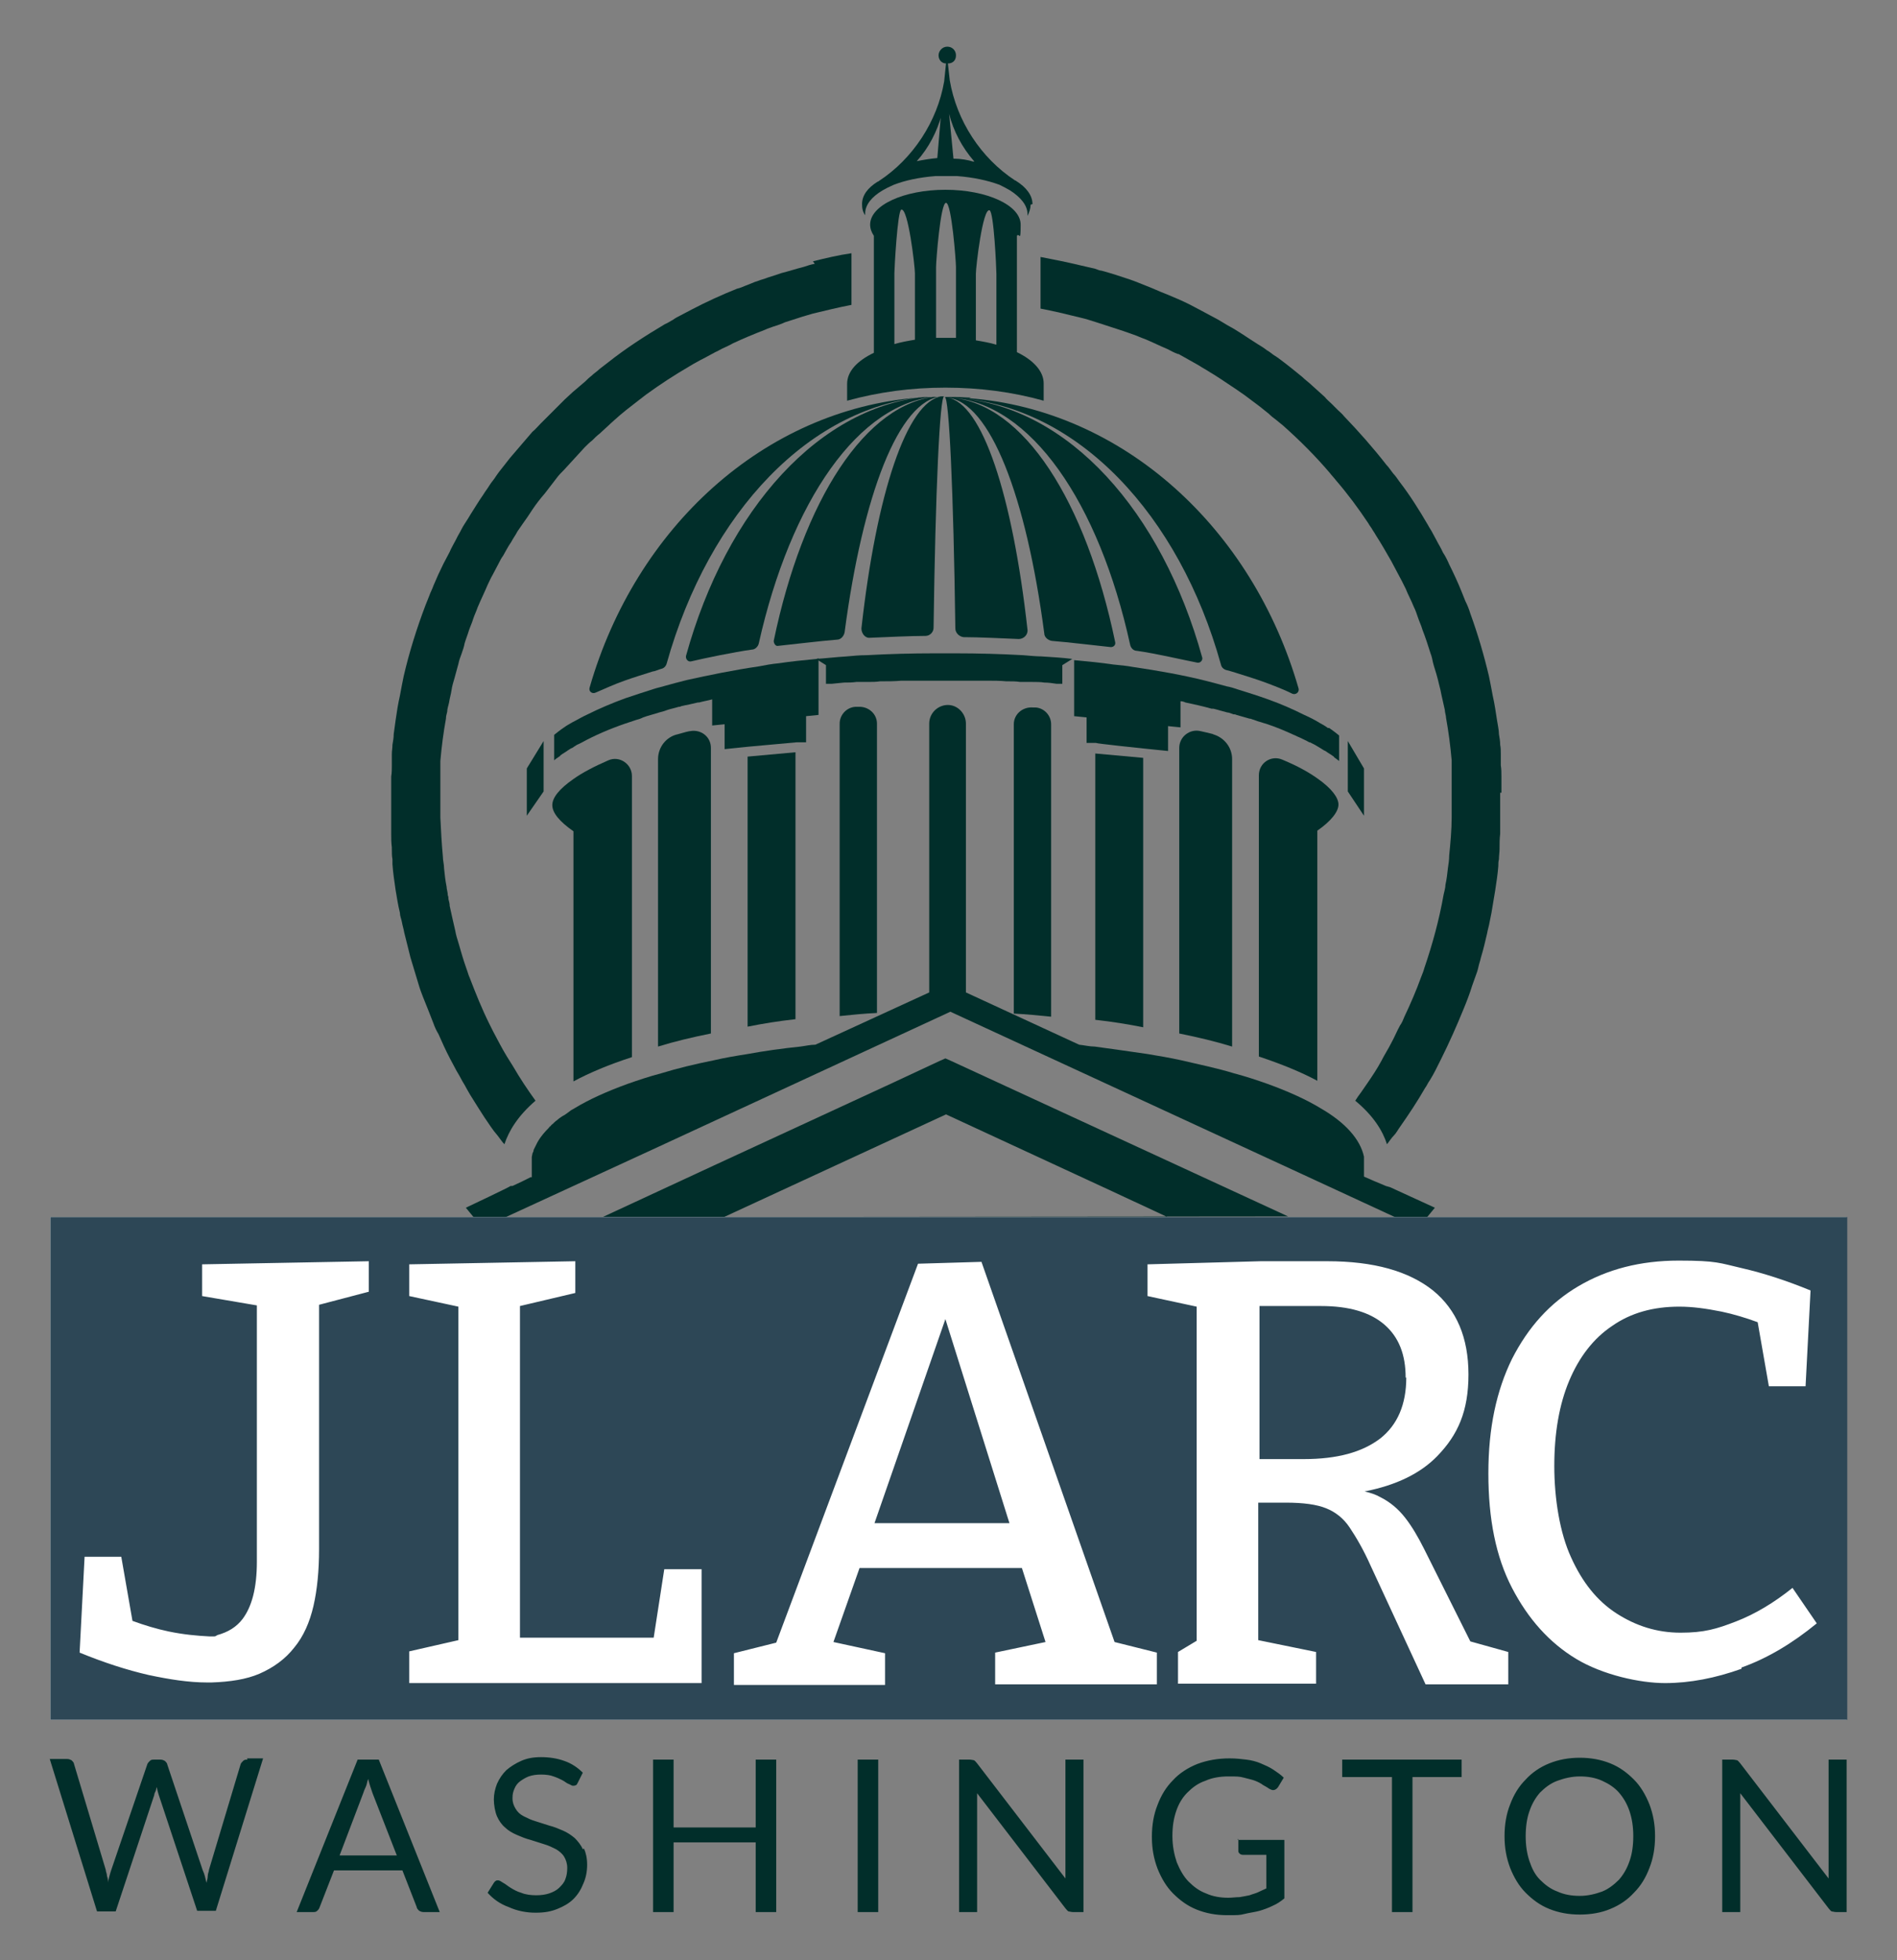
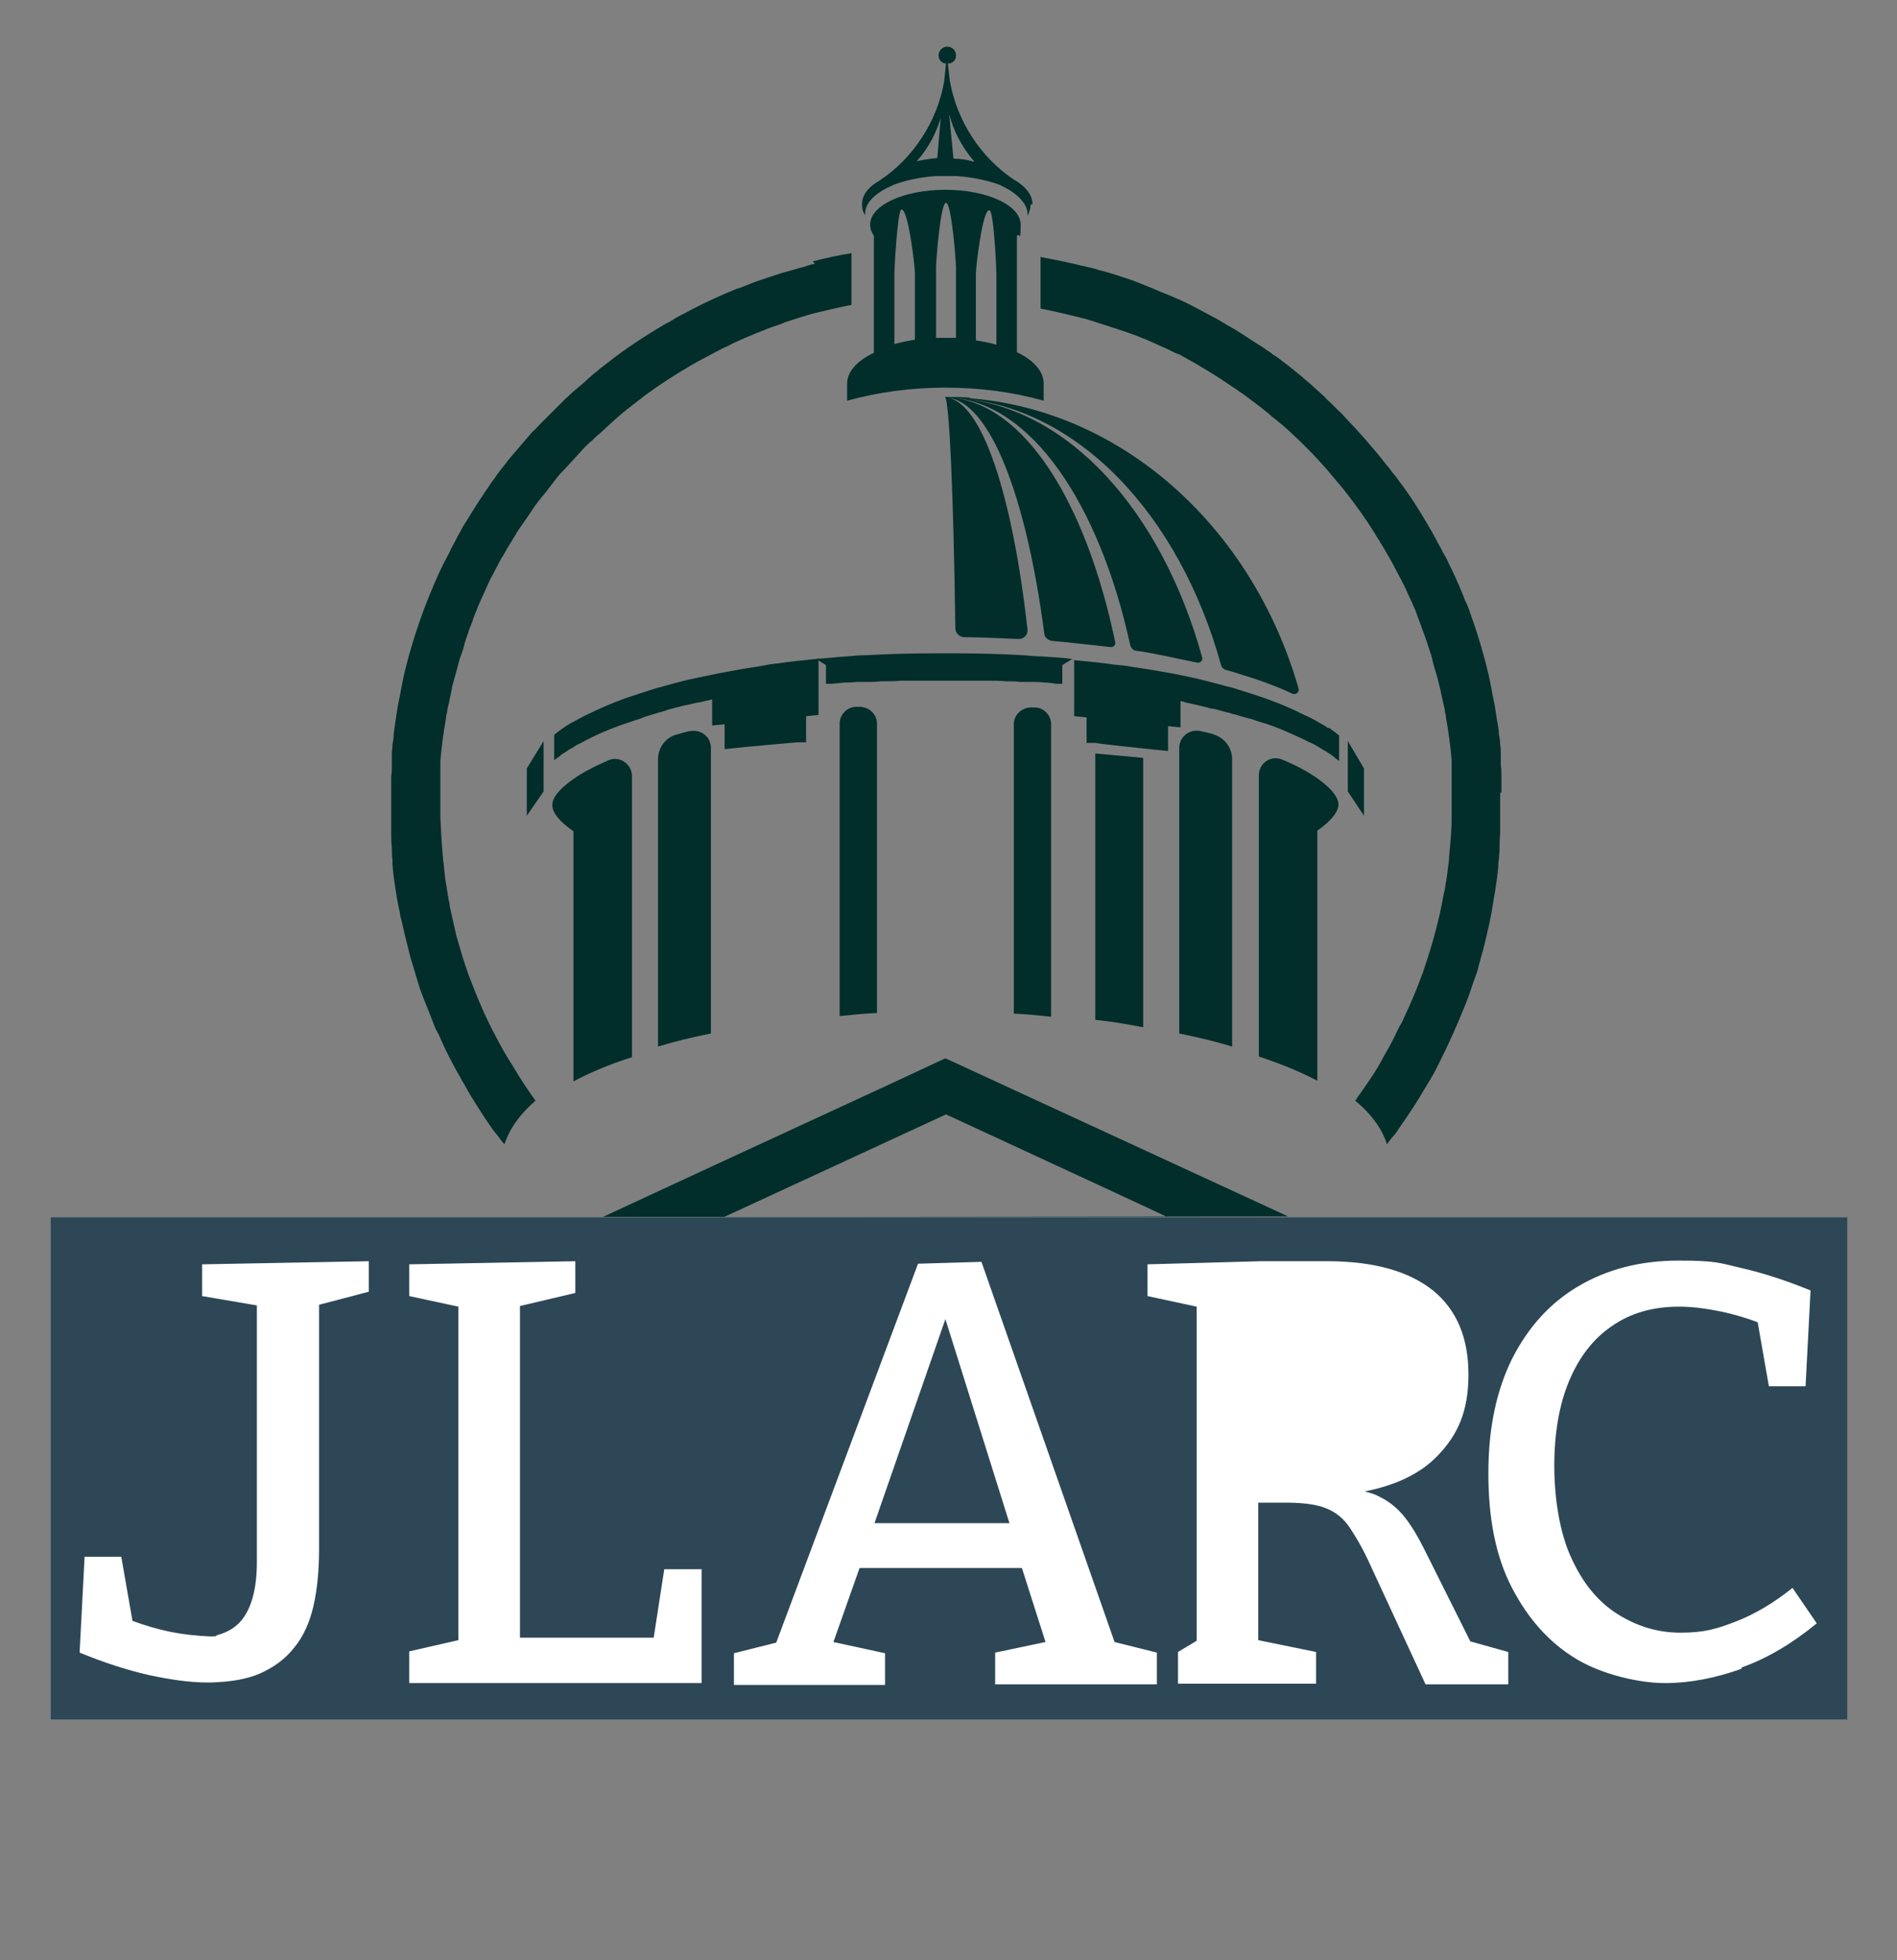
<svg xmlns="http://www.w3.org/2000/svg" id="Layer_2" version="1.1" viewBox="0 0 305 315">
  <rect x="0" y="0" width="305" height="315" fill="#808080" stroke="none" />
  <defs>
    <style>
      .st0 {
        fill: #2d4756;
      }

      .st1 {
        fill: #fff;
      }

      .st2 {
        fill: #012e2a;
      }
    </style>
  </defs>
  <path class="st2" d="M97.8,122.2c-2.3,1-4.2,2-5.6,3-2.3,1.6-3.4,3-3.4,4.2s1.1,2.6,3.4,4.2v40.2c2.6-1.4,5.7-2.7,9.4-3.9v-45.2c0-1.9-2-3.3-3.8-2.5Z" />
  <path class="st2" d="M141,116.3c0-1.6-1.4-2.8-3-2.7-.2,0-.4,0-.5,0-1.4.1-2.5,1.3-2.5,2.7v47c1.9-.2,3.9-.4,6-.5v-17.5h0v-29h0Z" />
-   <path class="st2" d="M222.8,190.6l-.7-.3-1.2-.5-1.6-.7v-2.2c0-.2,0-.4,0-.5h0c0-.1,0-.2,0-.3,0,0,0-.2,0-.2-.6-2.8-3-5.5-7-7.8-2.3-1.4-5.2-2.7-8.5-3.9-1.7-.6-3.5-1.2-5.4-1.7-2.6-.8-5.5-1.4-8.5-2.1-1.8-.4-3.6-.7-5.4-1-2.7-.4-5.6-.8-8.5-1.2-.8,0-1.6-.2-2.5-.3l-18.2-8.4v-43.2c0-1.6-1.3-3-2.9-3h0c-1.6,0-3,1.3-3,3v43.2l-18.3,8.4c-.8,0-1.6.2-2.4.3-2.9.3-5.8.7-8.5,1.2-1.9.3-3.7.6-5.4,1-3,.6-5.9,1.3-8.5,2.1-1.9.5-3.7,1.1-5.4,1.7-3.3,1.2-6.2,2.5-8.5,3.9-.3.2-.6.3-.8.5-.4.3-.8.6-1.2.8-.3.2-.6.4-.8.6,0,0,0,0,0,0-.3.2-.5.4-.8.7-.1,0-.2.2-.3.3-.1,0-.2.2-.3.3-.6.6-1.1,1.2-1.5,1.8-.1.2-.2.3-.3.5-.2.4-.4.8-.6,1.2,0,.2-.1.4-.2.6,0,.2-.1.4-.1.6,0,.2,0,.4,0,.6,0,.2,0,.4,0,.6v2h-.2c0,0-1.4.7-1.4.7l-1.5.7h-.3c0,.1-7.2,3.5-7.2,3.5l1.4,1.7h4.6l23.9-11,48-22.2,55.9,25.8h0l16,7.4h4.6l1.4-1.7-7.2-3.3h0Z" />
  <path class="st2" d="M166.5,113.7c-.2,0-.4,0-.5,0-1.6-.1-3,1.1-3,2.7v29h0,0v17.5c2,.1,4,.3,6,.5v-47c0-1.4-1.1-2.6-2.5-2.7Z" />
  <path class="st2" d="M211.8,125.1c-1.4-1-3.2-2-5.6-3-1.8-.8-3.8.5-3.8,2.5v45.2c3.6,1.2,6.8,2.5,9.4,3.9v-40.2c2.3-1.6,3.4-3.1,3.4-4.2s-1.1-2.6-3.4-4.2Z" />
-   <path class="st2" d="M151.2,63.8c-.1,0-.3,0-.5,0h-.4c-.8,0-1.7,0-2.5.1,0,0-.1,0-.2,0-24.8,2-45.4,20.9-52.8,46.6-.2.6.4,1.1,1,.8,1.4-.6,2.9-1.3,4.6-1.9,1.4-.5,3-1,4.6-1.5.3,0,.9-.3,1.3-.4.5-.1.8-.5.9-.9,6.8-24.2,23.1-41.6,42.4-42.9-17.8,1.3-32.8,18.2-39.3,41.7-.1.5.3,1,.8.9,2.1-.5,6.9-1.5,9.8-1.9.5,0,1-.5,1.1-1,5.1-22.8,16.1-38.9,28.9-39.7-11.7.9-21.8,16.7-26.5,39.3,0,.4.3.9.7.8,2-.2,6.9-.8,9.5-1,.6,0,1.1-.6,1.2-1.2,2.9-22,8.7-37.3,15.6-37.9-5.6.8-10.5,15.7-12.9,37.3,0,.8.6,1.6,1.4,1.5,2.3-.1,6.6-.3,8.9-.3.7,0,1.3-.6,1.3-1.3.3-22.1,1-37.2,1.7-37.2h-.8Z" />
  <path class="st2" d="M156.1,63.9c-.8,0-1.6-.1-2.5-.1h-.4c-.1,0-.3,0-.5,0h-.8c.7,0,1.4,15.1,1.7,37.2,0,.7.6,1.3,1.3,1.4,2.3,0,6.6.2,8.9.3.8,0,1.5-.7,1.4-1.5-2.4-21.6-7.3-36.5-12.9-37.3,6.9.7,12.7,15.9,15.6,37.9,0,.6.6,1.1,1.2,1.2,2.6.2,7.5.8,9.5,1,.5,0,.8-.4.7-.8-4.7-22.6-14.7-38.4-26.5-39.3,12.9.8,23.9,16.9,28.9,39.7.1.5.5,1,1.1,1,2.9.4,7.6,1.5,9.7,1.9.5.1.9-.4.8-.8-6.5-23.5-21.5-40.3-39.2-41.7,19.2,1.4,35.5,18.7,42.2,42.8.1.5.5.8.9.9.5.1,1,.3,1.4.4,1.6.5,3.2,1,4.6,1.5,1.6.6,3.2,1.2,4.6,1.9.5.2,1.1-.2,1-.8-7.4-25.8-28.2-44.8-53-46.7h0Z" />
-   <path class="st2" d="M120.2,121.7v43.3c2.5-.5,5-.9,7.7-1.2v-42.9l-7.7.7Z" />
  <path class="st2" d="M131.3,105.9h0c-2.1.2-4.1.4-6.1.7h0c-1.1.1-2.2.3-3.2.5h0c-4.1.6-8,1.4-11.6,2.2h0c-1.2.3-2.3.6-3.4.9-.6.2-1.2.3-1.8.5-1.6.5-3.1,1-4.6,1.5-2.2.8-4.3,1.7-6.1,2.6-.9.4-1.7.9-2.5,1.3-.5.3-.9.5-1.3.8-.6.4-1.1.8-1.6,1.2v4.1c.2-.2.5-.4.8-.6,0,0,.2-.1.2-.2.4-.3.8-.5,1.2-.8.2-.1.4-.3.7-.4,0,0,.2-.1.3-.2.2-.1.4-.3.7-.4.2-.1.4-.2.6-.3h0c2-1.1,4.3-2.1,6.9-3,.6-.2,1.2-.4,1.8-.6.4-.1.7-.2,1.1-.4.8-.3,1.7-.5,2.6-.8,0,0,0,0,0,0,.4-.1.8-.2,1.3-.4.6-.2,1.2-.3,1.8-.5.1,0,.3,0,.4-.1.4-.1.9-.2,1.4-.3,0,0,0,0,0,0,.4-.1.9-.2,1.3-.3h.2c.7-.2,1.4-.3,2.1-.5v4.2l2-.2v4l3.9-.4,7.7-.7h1.5v-4.2l2-.2v-9.1h0Z" />
  <path class="st2" d="M167.7,105.5c-1,0-2.1-.1-3.2-.2-3.6-.2-7.2-.3-11-.3-.5,0-1,0-1.6,0s-1,0-1.6,0c-3.7,0-7.4.1-11,.3-1.1,0-2.1.1-3.2.2-1.7.1-3.3.3-4.9.4l1.6,1v3c.3,0,.6,0,.9,0l2-.2c.7,0,1.3,0,2-.1.4,0,.8,0,1.2,0,.2,0,.4,0,.7,0,.6,0,1.3,0,1.9-.1,0,0,.2,0,.3,0,1,0,2.1,0,3.1-.1,1.7,0,3.5,0,5.3,0,.5,0,1.1,0,1.6,0s1.1,0,1.6,0c1.8,0,3.5,0,5.3,0,1,0,2.1,0,3.1.1,0,0,.2,0,.3,0,.6,0,1.3,0,1.9.1.2,0,.5,0,.7,0,.4,0,.8,0,1.2,0,.7,0,1.4,0,2,.1.7,0,1.3.1,2,.2.3,0,.6,0,.9,0v-3l1.6-1c-1.6-.2-3.3-.3-4.9-.4h0Z" />
  <path class="st2" d="M213.5,117c-.4-.3-.9-.6-1.3-.8-.8-.5-1.6-.9-2.5-1.3-1.8-.9-3.8-1.8-6.1-2.6-1.4-.5-3-1-4.6-1.5-.6-.2-1.2-.4-1.8-.5-1.1-.3-2.2-.6-3.4-.9h0c-3.6-.9-7.5-1.6-11.6-2.2h0c-1.1-.2-2.1-.3-3.2-.4h0c-2-.3-4.1-.5-6.3-.7v9l2,.2v4.1h1.5c0,.1,7.7.9,7.7.9l3.9.4v-4l2,.2v-4.2c.3,0,.6.1.8.2,1.4.3,2.8.6,4.2,1,0,0,.1,0,.2,0,0,0,0,0,.1,0,.7.2,1.5.4,2.2.6.3,0,.7.2,1,.3,0,0,0,0,0,0,.2,0,.3,0,.5.1.7.2,1.4.4,2.1.6.1,0,.2,0,.4.1.4.1.8.3,1.2.4.4.1.9.3,1.3.4,1.5.5,2.9,1.1,4.2,1.7.3.1.6.3.9.4.6.3,1.1.5,1.6.8,0,0,.2,0,.3.1.2.1.4.2.6.3.3.2.7.4,1,.6.2.1.4.3.7.4.4.3.8.5,1.2.8,0,0,.2.1.2.2.3.2.5.4.8.6v-4.1c-.5-.4-1-.8-1.6-1.2h0Z" />
  <path class="st2" d="M176.1,163.9c2.7.3,5.2.7,7.7,1.2v-43.3l-7.7-.7s0,42.9,0,42.9Z" />
  <polygon class="st2" points="216.7 119.1 216.7 127.2 219.3 131.1 219.3 123.5 216.7 119.1" />
  <polygon class="st2" points="84.7 123.5 84.7 131.1 87.4 127.2 87.4 119.1 84.7 123.5" />
  <path class="st2" d="M167.8,61.7v2.7c-5-1.4-10.3-2.1-15.8-2.1s-10.7.7-15.8,2.1v-2.7c0-2,1.6-3.7,4.3-5v-18.8s0,0,0,0c-.4-.6-.6-1.2-.6-1.8,0-3.1,5.4-5.6,12.1-5.6s12.1,2.5,12.1,5.6-.2,1.2-.6,1.8v18.7c2.7,1.3,4.3,3.1,4.3,5ZM147.1,43.9c0-1.1-1.1-10.6-2.2-10.2,0,0,0,0,0,0-.6.2-1.1,9.5-1.1,10.2v11.4c1-.3,2.1-.5,3.3-.7v-10.7ZM153.7,42.9c0-.9-.7-10.3-1.6-10.3h0c-.9,0-1.6,9.4-1.6,10.3v11.4c.5,0,1.1,0,1.6,0s1.1,0,1.6,0v-11.4ZM160.2,44c0-.7-.4-10-1.1-10.2,0,0,0,0,0,0-1.1-.4-2.2,9.1-2.2,10.2v10.7c1.2.2,2.3.4,3.3.7v-11.4Z" />
  <path class="st2" d="M165.7,32.9c0,.6-.2,1.2-.5,1.8,0-.1,0-.2,0-.3,0-1.4-1.1-2.7-2.8-3.8-.5-.3-1.1-.6-1.7-.9,0,0,0,0,0,0-1.9-.7-4.2-1.2-6.8-1.4-.6,0-1.1,0-1.7,0s-1.2,0-1.8,0c-2.6.2-4.9.7-6.7,1.4h0c-.7.3-1.3.6-1.8.9-1.7,1-2.8,2.3-2.8,3.7s0,.2,0,.3c-.4-.6-.5-1.1-.5-1.8,0-1.4.9-2.6,2.5-3.6,0,0,.1,0,.2-.1,5.5-3.6,9.4-9.6,10.5-16l.3-2.9c-.7,0-1.2-.6-1.2-1.3s.6-1.4,1.4-1.4,1.4.6,1.4,1.4-.5,1.3-1.3,1.3l.3,2.7c1.1,6.5,5,12.5,10.5,16.1,0,0,.1,0,.2.1,1.6,1,2.6,2.3,2.6,3.7h0ZM151.4,18.4c-.7,2.7-2.1,5.4-4,7.5,1-.2,2.2-.4,3.3-.5l.6-7.1ZM156.6,25.9c-1.9-2.2-3.3-4.8-4-7.6l.7,7.2c1.2,0,2.3.2,3.3.5Z" />
  <path class="st2" d="M241.4,127.4c0-.3,0-.7,0-1,0-.5,0-1.1,0-1.6,0-.6,0-1.2-.1-1.8,0-.4,0-.8,0-1.1,0-.2,0-.5,0-.7,0-.5,0-1-.1-1.5,0-.6-.1-1.1-.2-1.7,0-.7-.2-1.5-.3-2.2-.2-1.3-.4-2.7-.7-4-.1-.5-.2-1.1-.3-1.6-.1-.5-.2-1-.3-1.5-.8-3.4-1.8-6.8-3-10.1-.2-.7-.5-1.4-.8-2-.2-.5-.4-1-.6-1.5-.6-1.5-1.3-3-2-4.4-.3-.7-.6-1.3-1-1.9-.3-.7-.7-1.3-1-1.9-.2-.4-.5-.9-.7-1.3-.2-.4-.5-.8-.7-1.2-1.4-2.4-2.9-4.8-4.6-7-.3-.4-.6-.9-1-1.3-.4-.5-.7-1-1.1-1.4-2.1-2.7-4.4-5.3-6.8-7.8-.3-.4-.7-.7-1-1-.3-.3-.7-.7-1-1-.4-.4-.8-.7-1.1-1.1-.7-.6-1.3-1.2-2-1.8-.5-.5-1.1-.9-1.6-1.4-1.1-.9-2.2-1.8-3.4-2.7-.4-.3-.8-.6-1.3-.9-.3-.2-.6-.5-1-.7-.5-.4-1-.7-1.5-1-1.6-1-3.1-2.1-4.8-3-.5-.3-1-.6-1.5-.9-.9-.5-1.9-1-2.8-1.5-.6-.3-1.3-.7-1.9-1-1.2-.6-2.4-1.1-3.6-1.6-.3-.1-.7-.3-1-.4-.5-.2-.9-.4-1.4-.6-.7-.3-1.3-.5-2-.8-.5-.2-1-.4-1.6-.6-1.5-.5-3-1-4.5-1.4-.3,0-.7-.2-1-.3-.4-.1-.9-.2-1.3-.3-.4-.1-.9-.2-1.3-.3h0c-2.1-.5-4.1-.9-6.2-1.3v8.3c2.1.4,4.2.9,6.2,1.4.4.1.8.2,1.2.3.6.2,1.3.4,1.9.6,1.3.4,2.7.9,4,1.3.6.2,1.1.4,1.7.6.6.2,1.2.5,1.8.7,1.2.5,2.4,1.1,3.6,1.6.6.3,1.1.6,1.7.8,0,0,0,0,.1,0,.5.3,1.1.6,1.6.9.5.3,1.1.6,1.6.9.6.4,1.2.7,1.8,1.1.5.3,1,.6,1.6,1,.9.6,1.8,1.2,2.7,1.8.4.3.9.6,1.3.9.8.6,1.6,1.2,2.4,1.8.5.4,1,.8,1.5,1.2.4.4.8.7,1.2,1,.4.3.7.6,1.1.9,2.7,2.4,5.2,4.9,7.5,7.6.3.4.7.8,1,1.2,1.9,2.2,3.6,4.5,5.2,6.9.2.4.5.7.7,1.1.2.3.4.6.5.8.9,1.4,1.7,2.8,2.5,4.2.6,1.1,1.1,2.1,1.7,3.2.2.4.4.8.6,1.2.4,1,.9,1.9,1.3,2.9.3.6.5,1.2.7,1.8.2.6.5,1.2.7,1.9.5,1.3.9,2.5,1.3,3.8.2.5.3,1,.4,1.5.2.8.5,1.6.7,2.4.2.7.3,1.3.5,2,.2,1.1.5,2.2.7,3.2,0,.4.2.9.2,1.3.4,2.2.7,4.5.9,6.8,0,.4,0,.8,0,1.3,0,.5,0,1,0,1.5,0,.7,0,1.4,0,2.1,0,.7,0,1.4,0,2.1s0,1.4,0,2.1c0,2.1-.2,4.2-.4,6.2,0,.7-.1,1.3-.2,2-.1.9-.2,1.8-.4,2.7,0,.5-.2,1.1-.3,1.6-.7,4-1.8,8-3.1,11.8-.1.4-.3.9-.5,1.4-.8,2.2-1.7,4.3-2.7,6.4-.2.5-.4,1-.7,1.4-.5.9-.9,1.9-1.4,2.8-.5,1-1.1,1.9-1.6,2.9-.7,1.3-1.5,2.5-2.4,3.8-.3.4-.6.9-.9,1.3-.3.4-.6.8-.9,1.3,2.9,2.4,4.4,4.8,5.1,7,.4-.5.7-1,1.1-1.4s.7-1,1-1.4c1.4-2,2.8-4.1,4-6.2.3-.4.5-.9.8-1.3.3-.5.6-1,.9-1.6.3-.6.6-1.2.9-1.8,1.3-2.6,2.5-5.3,3.6-8,.5-1.2,1-2.5,1.4-3.8.2-.5.3-.9.5-1.4.2-.5.4-1.1.5-1.6.1-.5.3-1,.4-1.5.4-1.3.7-2.6,1-3.9.1-.6.3-1.2.4-1.8.1-.5.2-1,.3-1.5.2-1.2.4-2.4.6-3.6.2-1.3.4-2.6.5-3.9,0-.4,0-.7.1-1.1,0-.6.1-1.1.1-1.7,0,0,0-.1,0-.2,0-.7,0-1.4.1-2.2,0-.7,0-1.5,0-2.2h0c0-.9,0-1.6,0-2.4s0-1.3,0-2h0Z" />
  <path class="st2" d="M131,42.4c-.6.1-1.2.3-1.8.5-1.2.3-2.4.7-3.6,1-.6.2-1.2.4-1.8.6-.4.1-.8.3-1.2.4-.4.1-.8.3-1.2.4-.5.2-1,.4-1.5.6-.5.2-.9.4-1.4.5-2.5,1-4.9,2.1-7.2,3.3-.6.3-1.3.7-1.9,1-.4.2-.8.4-1.2.7-.4.2-.8.5-1.3.7-3.2,1.9-6.3,3.9-9.2,6.2-.4.3-.9.7-1.3,1-.4.4-.9.7-1.3,1.1-.4.3-.7.6-1,.9-.7.6-1.3,1.1-2,1.7-.4.4-.9.8-1.3,1.2-.5.5-1,1-1.5,1.5l-1,1c-.5.5-.9.9-1.4,1.4-.4.4-.8.9-1.3,1.3-1.2,1.4-2.4,2.8-3.6,4.2-.4.5-.8,1-1.1,1.4-.4.5-.8,1-1.2,1.6-.3.5-.7.9-1,1.4-.3.5-.7,1-1,1.5-.7,1-1.3,2-2,3.1-.3.5-.6,1-1,1.6s-.6,1.1-.9,1.6c-.3.5-.5,1-.8,1.5-.2.4-.5.9-.7,1.4-.3.6-.7,1.3-1,1.9-.6,1.2-1.1,2.3-1.6,3.5-.2.6-.5,1.1-.7,1.7-.2.5-.4,1-.6,1.5-1.4,3.7-2.6,7.5-3.5,11.4-.1.5-.2,1-.3,1.5-.1.5-.2,1.1-.3,1.6-.3,1.3-.5,2.6-.7,4-.1.7-.2,1.5-.3,2.2,0,.6-.1,1.1-.2,1.7,0,.5-.1,1-.1,1.5,0,.2,0,.5,0,.7,0,.4,0,.8,0,1.1,0,.6,0,1.2-.1,1.8,0,.5,0,1.1,0,1.6,0,.3,0,.7,0,1,0,.7,0,1.3,0,2s0,1.5,0,2.3h0c0,.8,0,1.6,0,2.3,0,.7,0,1.4.1,2.2,0,0,0,.1,0,.2,0,.6,0,1.2.1,1.7,0,.3,0,.5,0,.8.1,1.4.3,2.7.5,4.1.2,1.2.4,2.5.7,3.7,0,.5.2.9.3,1.4.1.6.3,1.2.4,1.8.3,1.3.7,2.7,1,4,.4,1.4.9,2.9,1.3,4.3.4,1.4,1,2.7,1.5,4,.3.8.6,1.5.9,2.3.2.6.5,1.2.8,1.7.3.7.6,1.3.9,2,.6,1.3,1.3,2.6,2,3.9.3.5.6,1,.9,1.6.3.5.6,1,.8,1.4.6,1.1,1.3,2.1,1.9,3.1.3.5.6.9.9,1.4.7,1,1.3,2,2.1,2.9.4.5.7,1,1.1,1.4.7-2.1,2.1-4.5,5-7-1.3-1.8-2.5-3.6-3.6-5.5-.3-.5-.7-1.1-1-1.6-.8-1.3-1.5-2.7-2.2-4-.2-.4-.4-.8-.6-1.2-1.2-2.4-2.2-4.9-3.2-7.5-.2-.4-.3-.9-.5-1.4-.5-1.4-.9-2.8-1.3-4.2-.2-.6-.4-1.3-.5-1.9-.3-1.3-.6-2.6-.9-4,0-.4-.1-.7-.2-1.1,0-.2,0-.4-.1-.6,0-.5-.2-1-.2-1.4-.2-1-.3-1.9-.4-2.9,0-.7-.2-1.3-.2-2-.2-2.1-.3-4.2-.4-6.2,0-.7,0-1.4,0-2.1s0-1.4,0-2.1c0-.7,0-1.4,0-2.1,0-.5,0-1,0-1.5,0-.4,0-.8,0-1.3.2-2.3.5-4.6.9-6.8,0-.4.1-.7.2-1.1,0-.5.2-1,.3-1.5.1-.7.3-1.3.4-2s.3-1.3.5-2c.2-.7.4-1.5.6-2.2.1-.5.3-1.1.5-1.6.2-.6.4-1.1.5-1.7.2-.7.5-1.4.7-2.1.2-.6.5-1.2.7-1.9.2-.6.5-1.2.7-1.8.5-1.2,1.1-2.4,1.6-3.6.3-.6.5-1.1.8-1.6.3-.6.7-1.3,1-1.9.2-.4.4-.8.7-1.2.4-.7.8-1.5,1.3-2.2.3-.6.7-1.1,1-1.7l.9-1.3c.5-.7,1-1.4,1.5-2.2.6-.9,1.3-1.8,2-2.6.3-.4.7-.9,1-1.3.3-.4.7-.9,1-1.3.3-.4.7-.8,1.1-1.2,1.1-1.2,2.2-2.4,3.3-3.6.4-.4.8-.8,1.2-1.1.4-.4.8-.8,1.2-1.1.8-.7,1.6-1.5,2.4-2.2,1.2-1.1,2.5-2.1,3.8-3.1.4-.3.9-.7,1.3-1,2.2-1.6,4.5-3.1,6.9-4.5.5-.3,1-.6,1.4-.8.5-.3,1-.5,1.5-.8.4-.2.9-.5,1.3-.7.5-.2.9-.5,1.4-.7.4-.2.9-.4,1.4-.7,1.7-.8,3.4-1.5,5.2-2.2.4-.2.8-.3,1.3-.5.6-.2,1.3-.4,1.9-.7.9-.3,1.9-.6,2.8-.9.6-.2,1.1-.3,1.7-.5,2.1-.5,4.1-1,6.2-1.4v-8.3c-2.1.3-4.2.8-6.2,1.3h0Z" />
  <path class="st2" d="M111,117.5c-.2,0-1,.2-2,.5-1.9.4-3.2,2.1-3.2,4v46.2c2.6-.8,5.5-1.5,8.5-2.1v-45.9c0-1.8-1.6-3-3.3-2.7Z" />
  <path class="st2" d="M195.1,118c-.8-.2-1.6-.4-2.1-.5-1.7-.4-3.4.9-3.4,2.7v45.9c3,.6,5.9,1.3,8.5,2.1v-46.2c0-1.9-1.3-3.5-3.1-4Z" />
  <path class="st2" d="M96.9,195.6l17.9-8.3,27.5-12.7h0l8.8-4.1.9-.4.9.4,54.2,25M187.7,195.6l-8.8-4.1-26.8-12.4-35.7,16.5h71.3Z" />
-   <path class="st2" d="M39.8,282.8c-.3,0-.5,0-.7.2-.2.2-.3.3-.4.5l-5.1,17c0,.3-.2.6-.2,1,0,.3-.1.7-.2,1.1-.2-.8-.3-1.4-.6-2l-5.7-17c0-.2-.2-.4-.4-.6-.2-.1-.4-.2-.7-.2h-1c-.3,0-.5,0-.7.2-.2.2-.3.3-.4.5l-5.8,17c-.1.3-.2.6-.3,1s-.2.7-.2,1.1c0-.4-.1-.8-.2-1.1,0-.4-.2-.7-.2-1l-5.1-17c0-.2-.2-.4-.4-.6-.2-.1-.4-.2-.7-.2h-2.8l7.6,24.5h3l6.2-18.7c0-.2.1-.4.2-.6s.1-.4.2-.7c.1.5.2.9.3,1.2l6.2,18.7h3l7.6-24.5h-2.6ZM60.9,282.8h-3.4l-9.8,24.5h2.6c.3,0,.5,0,.7-.2.2-.2.3-.3.4-.6l2.3-5.9h11l2.3,5.9c0,.2.2.4.4.6.2.1.4.2.7.2h2.6l-9.8-24.5ZM54.6,298.2l3.8-10c.1-.3.2-.6.4-1s.2-.8.4-1.3c.2.9.5,1.7.7,2.3l3.9,10h-9.2ZM93.7,297.2c-.3-.7-.8-1.3-1.3-1.8-.6-.5-1.2-.9-1.9-1.2s-1.4-.6-2.2-.8c-.7-.2-1.5-.5-2.2-.7-.7-.2-1.3-.5-1.9-.8-.6-.3-1-.7-1.3-1.2-.3-.5-.5-1-.5-1.7s.1-1,.3-1.5.5-.9.9-1.2c.4-.3.9-.6,1.4-.8.6-.2,1.2-.3,2-.3s1.5.1,2,.3c.6.2,1,.4,1.4.6.4.2.7.5,1,.6s.5.3.7.3.3,0,.5-.1c.1,0,.2-.2.3-.4l.8-1.6c-.8-.8-1.8-1.5-3-1.9-1.1-.4-2.4-.6-3.7-.6s-2.3.2-3.2.6-1.7.9-2.4,1.5c-.6.6-1.1,1.3-1.5,2.2-.3.8-.5,1.6-.5,2.5s.2,2,.5,2.7c.3.7.8,1.4,1.3,1.8.5.5,1.2.9,1.9,1.2.7.3,1.4.6,2.2.8.7.2,1.5.5,2.2.7.7.2,1.3.5,1.9.8.5.3,1,.7,1.3,1.2.3.5.5,1.1.5,1.8s-.1,1.3-.3,1.8c-.2.6-.6,1-1,1.4-.4.4-1,.7-1.6.9-.6.2-1.3.3-2.1.3s-1.7-.1-2.4-.4c-.7-.2-1.2-.5-1.7-.8-.5-.3-.8-.6-1.2-.8-.3-.2-.6-.4-.8-.4s-.3,0-.4.1c-.1,0-.2.2-.3.3l-1,1.6c.9,1,2,1.8,3.4,2.3,1.3.6,2.8.9,4.3.9s2.5-.2,3.5-.6c1-.4,1.9-.9,2.6-1.6.7-.7,1.2-1.5,1.6-2.5.4-.9.6-1.9.6-3s-.2-1.9-.5-2.6ZM121.5,282.8v10.9h-13.2v-10.9h-3.3v24.5h3.3v-11.2h13.2v11.2h3.3v-24.5h-3.3ZM137.9,282.8v24.5h3.3v-24.5h-3.3ZM171.3,282.8v17.4c0,.3,0,.5,0,.8,0,.3,0,.6,0,.9l-14.2-18.5c-.2-.2-.3-.4-.5-.5-.1,0-.4-.1-.7-.1h-1.7v24.5h2.9v-17.5c0-.2,0-.5,0-.8,0-.3,0-.6,0-.8l14.2,18.5c.2.2.3.4.5.5.2,0,.4.1.7.1h1.7v-24.5h-2.9ZM199.1,295.5v1.9c0,.2,0,.3.2.5.1.1.3.2.5.2h3.8v5.4c-.4.2-.9.4-1.3.6-.4.2-.9.3-1.4.5-.5.1-1,.2-1.6.3-.6,0-1.2.1-1.8.1-1.3,0-2.5-.2-3.6-.7-1.1-.4-2-1.1-2.8-1.9-.8-.8-1.4-1.9-1.9-3.1-.4-1.2-.7-2.6-.7-4.2s.2-2.8.6-4c.4-1.2,1-2.2,1.8-3,.8-.8,1.7-1.5,2.9-1.9,1.1-.5,2.4-.7,3.7-.7s1.8,0,2.5.2,1.3.3,1.8.5c.5.2.9.4,1.3.7.4.2.7.4,1,.6.2.1.4.2.6.2.3,0,.6-.2.8-.5l.9-1.5c-.5-.5-1.1-.9-1.7-1.3-.6-.4-1.3-.7-2-1-.7-.3-1.5-.5-2.3-.6-.8-.1-1.7-.2-2.7-.2-1.9,0-3.6.3-5.2.9-1.5.6-2.9,1.5-3.9,2.6-1.1,1.1-1.9,2.4-2.5,4-.6,1.5-.9,3.2-.9,5.1s.3,3.5.9,5.1c.6,1.5,1.4,2.9,2.5,4,1.1,1.1,2.3,2,3.8,2.6,1.5.6,3.1.9,4.9.9s2,0,2.8-.2,1.7-.3,2.4-.5,1.5-.5,2.1-.8c.7-.3,1.3-.7,1.9-1.2v-9.4s-7.5,0-7.5,0ZM215.8,282.8v2.8h8v21.7h3.3v-21.7h7.9v-2.8h-19.2ZM265.2,290c-.6-1.5-1.4-2.9-2.5-4-1.1-1.1-2.3-2-3.8-2.6-1.5-.6-3.1-.9-4.9-.9s-3.4.3-4.9.9c-1.5.6-2.8,1.5-3.8,2.6-1.1,1.1-1.9,2.4-2.5,4-.6,1.5-.9,3.2-.9,5.1s.3,3.5.9,5.1c.6,1.5,1.4,2.9,2.5,4,1.1,1.1,2.3,2,3.8,2.6s3.1.9,4.9.9,3.5-.3,4.9-.9c1.5-.6,2.8-1.5,3.8-2.6,1.1-1.1,1.9-2.4,2.5-4,.6-1.5.9-3.2.9-5.1s-.3-3.5-.9-5.1ZM262,299.1c-.4,1.2-1,2.2-1.7,3-.8.8-1.7,1.5-2.7,1.9-1.1.4-2.3.7-3.6.7s-2.5-.2-3.6-.7c-1.1-.4-2-1.1-2.8-1.9-.8-.8-1.3-1.8-1.7-3-.4-1.2-.6-2.5-.6-4s.2-2.9.6-4c.4-1.2,1-2.2,1.7-3,.8-.8,1.7-1.5,2.8-1.9,1.1-.4,2.3-.7,3.6-.7s2.5.2,3.6.7c1.1.5,2,1.1,2.7,1.9s1.3,1.8,1.7,3c.4,1.2.6,2.5.6,4s-.2,2.9-.6,4ZM294,282.8v17.4c0,.3,0,.5,0,.8,0,.3,0,.6,0,.9l-14.2-18.5c-.2-.2-.3-.4-.5-.5-.1,0-.4-.1-.7-.1h-1.7v24.5h2.9v-17.5c0-.2,0-.5,0-.8,0-.3,0-.6,0-.8l14.2,18.5c.2.2.3.4.5.5.2,0,.4.1.7.1h1.7v-24.5h-2.9Z" />
  <path class="st1" d="M296.9,195.6v80.8H8.1v-80.8h288.9Z" />
-   <path class="st0" d="M226,221.4c0-3.7-1.1-6.5-3.4-8.5-2.3-2-5.7-3-10.2-3h-9.9v24.6h7.1c5.4,0,9.4-1.1,12.3-3.3,2.8-2.2,4.2-5.5,4.2-9.8Z" />
  <path class="st0" d="M8.1,195.6v80.8h288.9v-80.8H8.1ZM59.3,207.6l-8,2.1v39.3c0,3.4-.3,6.5-.9,9.1-.6,2.6-1.6,4.9-3.1,6.7-1.4,1.8-3.3,3.2-5.6,4.2-2.1.9-4.7,1.3-7.7,1.4h0c-.1,0-.3,0-.4,0-.1,0-.2,0-.3,0h0c-3,0-6.1-.5-9.4-1.2-3.5-.8-7.2-2-11.1-3.6l.8-15.4h5.9l1.8,10.3c1.9.7,3.9,1.3,5.8,1.7,2.4.5,4.6.7,6.6.8,0,0,.4,0,.6,0,.2,0,.4,0,.6-.2,1.8-.5,3.1-1.3,4.1-2.6,1.5-2,2.3-5,2.3-9.2v-41.2l-8.8-1.5v-5.1l26.8-.5v5ZM112.8,270.5h-47v-5.1l7.9-1.8v-53.6l-7.9-1.7v-5.1l26.7-.5v5.1l-8.9,2.1v53.3h21.5l1.7-11h6v18.3ZM186.1,270.7h-26.1v-5.1l8.1-1.7-3.8-11.9h-26.1l-4.2,11.9,8.3,1.8v5.1h-24.3v-5.1l6.8-1.7,22.8-60.9,10.2-.3,21.4,61.1,6.8,1.7v5.1ZM242.5,270.7h-13.3l-8.8-19c-1.2-2.7-2.4-4.7-3.4-6.2-1-1.5-2.3-2.5-3.8-3.1-1.5-.6-3.6-.9-6.5-.9h-4.4v22.1l9.3,1.9v5.1h-22.2v-5.1l3-1.8v-53.7l-7.9-1.7v-5.1l18.2-.5h10.7c7.5,0,13.1,1.6,17,4.7,3.8,3.1,5.7,7.6,5.7,13.5s-1.7,9.7-5,13.1c-2.7,2.8-6.6,4.7-11.7,5.7.9.2,1.8.5,2.5.9,1.6.8,2.9,1.9,4,3.3,1.1,1.4,2.1,3.1,3.1,5.1l7.4,14.8,6.1,1.7v5.1ZM280,268.2c-4.2,1.5-8.3,2.3-12.3,2.3s-10-1.3-14.3-3.9c-4.3-2.6-7.7-6.4-10.3-11.4-2.6-5-3.8-11.1-3.8-18.4s1.3-13.3,3.8-18.4c2.6-5.1,6.1-9,10.7-11.7,4.6-2.7,9.9-4.1,16.1-4.1s6.6.4,10.1,1.2c3.5.8,7.2,2,11.1,3.6l-.8,15.4h-5.9l-1.8-10.3c-1.9-.7-3.9-1.3-5.8-1.7-2.5-.5-4.7-.8-6.8-.8-4.2,0-7.8,1-10.8,3.1-3,2-5.3,5-6.9,8.8-1.6,3.8-2.4,8.4-2.4,13.7s.9,10.8,2.7,14.7c1.8,4,4.2,7,7.3,9,3.1,2,6.5,3.1,10.3,3.1s5.8-.6,8.9-1.8c3.1-1.2,6.1-3,9.1-5.4l3.9,5.7c-3.9,3.2-7.9,5.6-12.1,7.1Z" />
  <polygon class="st0" points="140.6 244.8 162.3 244.8 152 212 140.6 244.8" />
</svg>